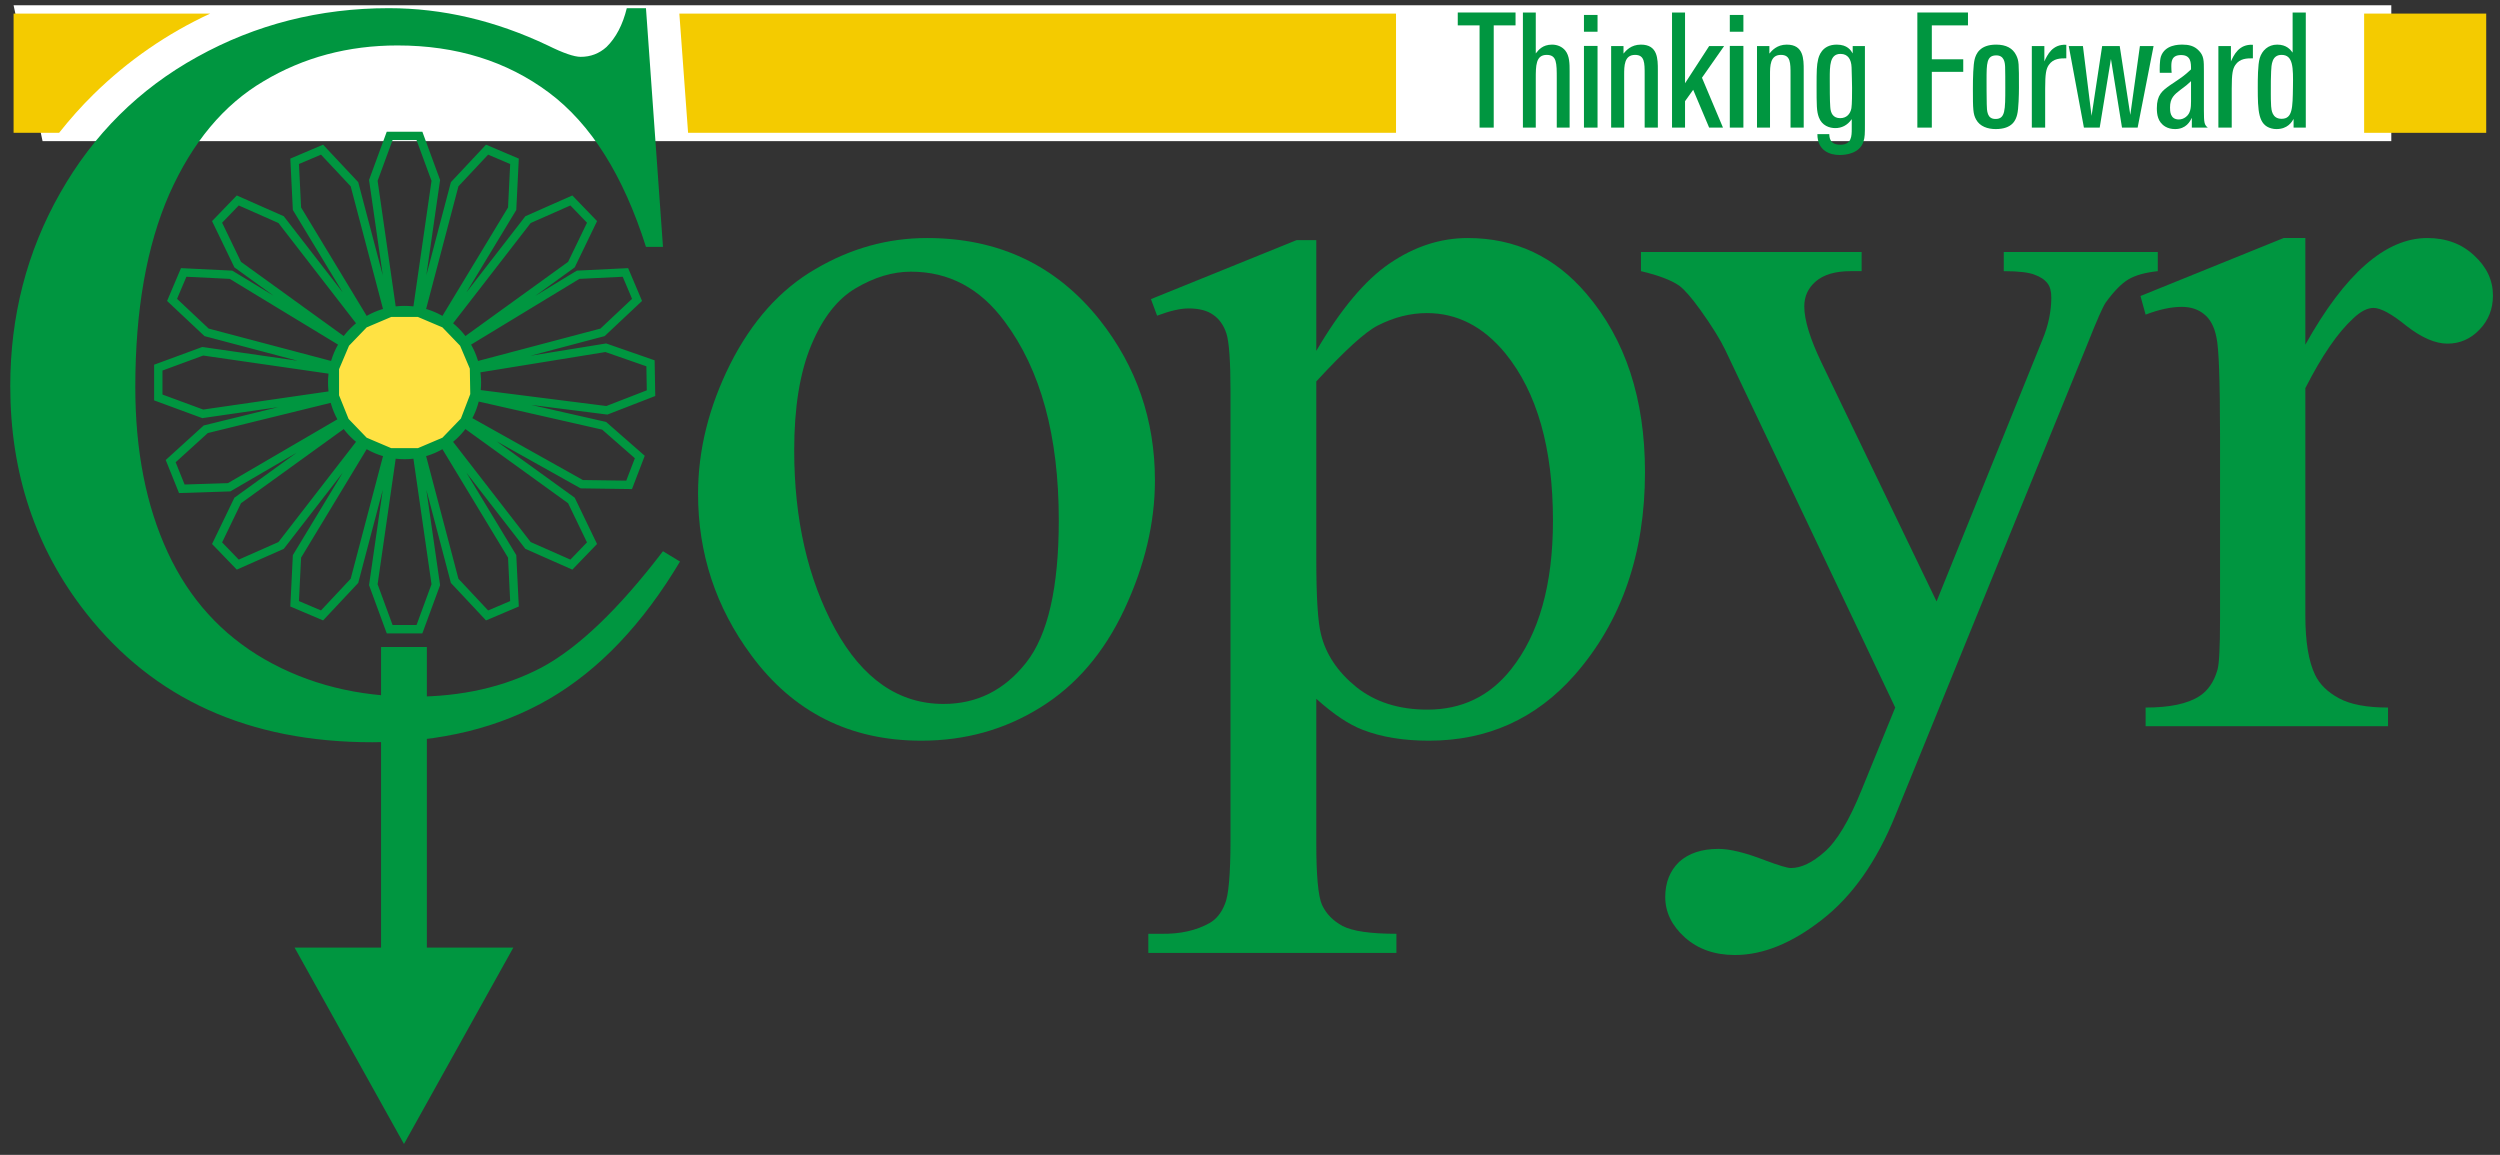
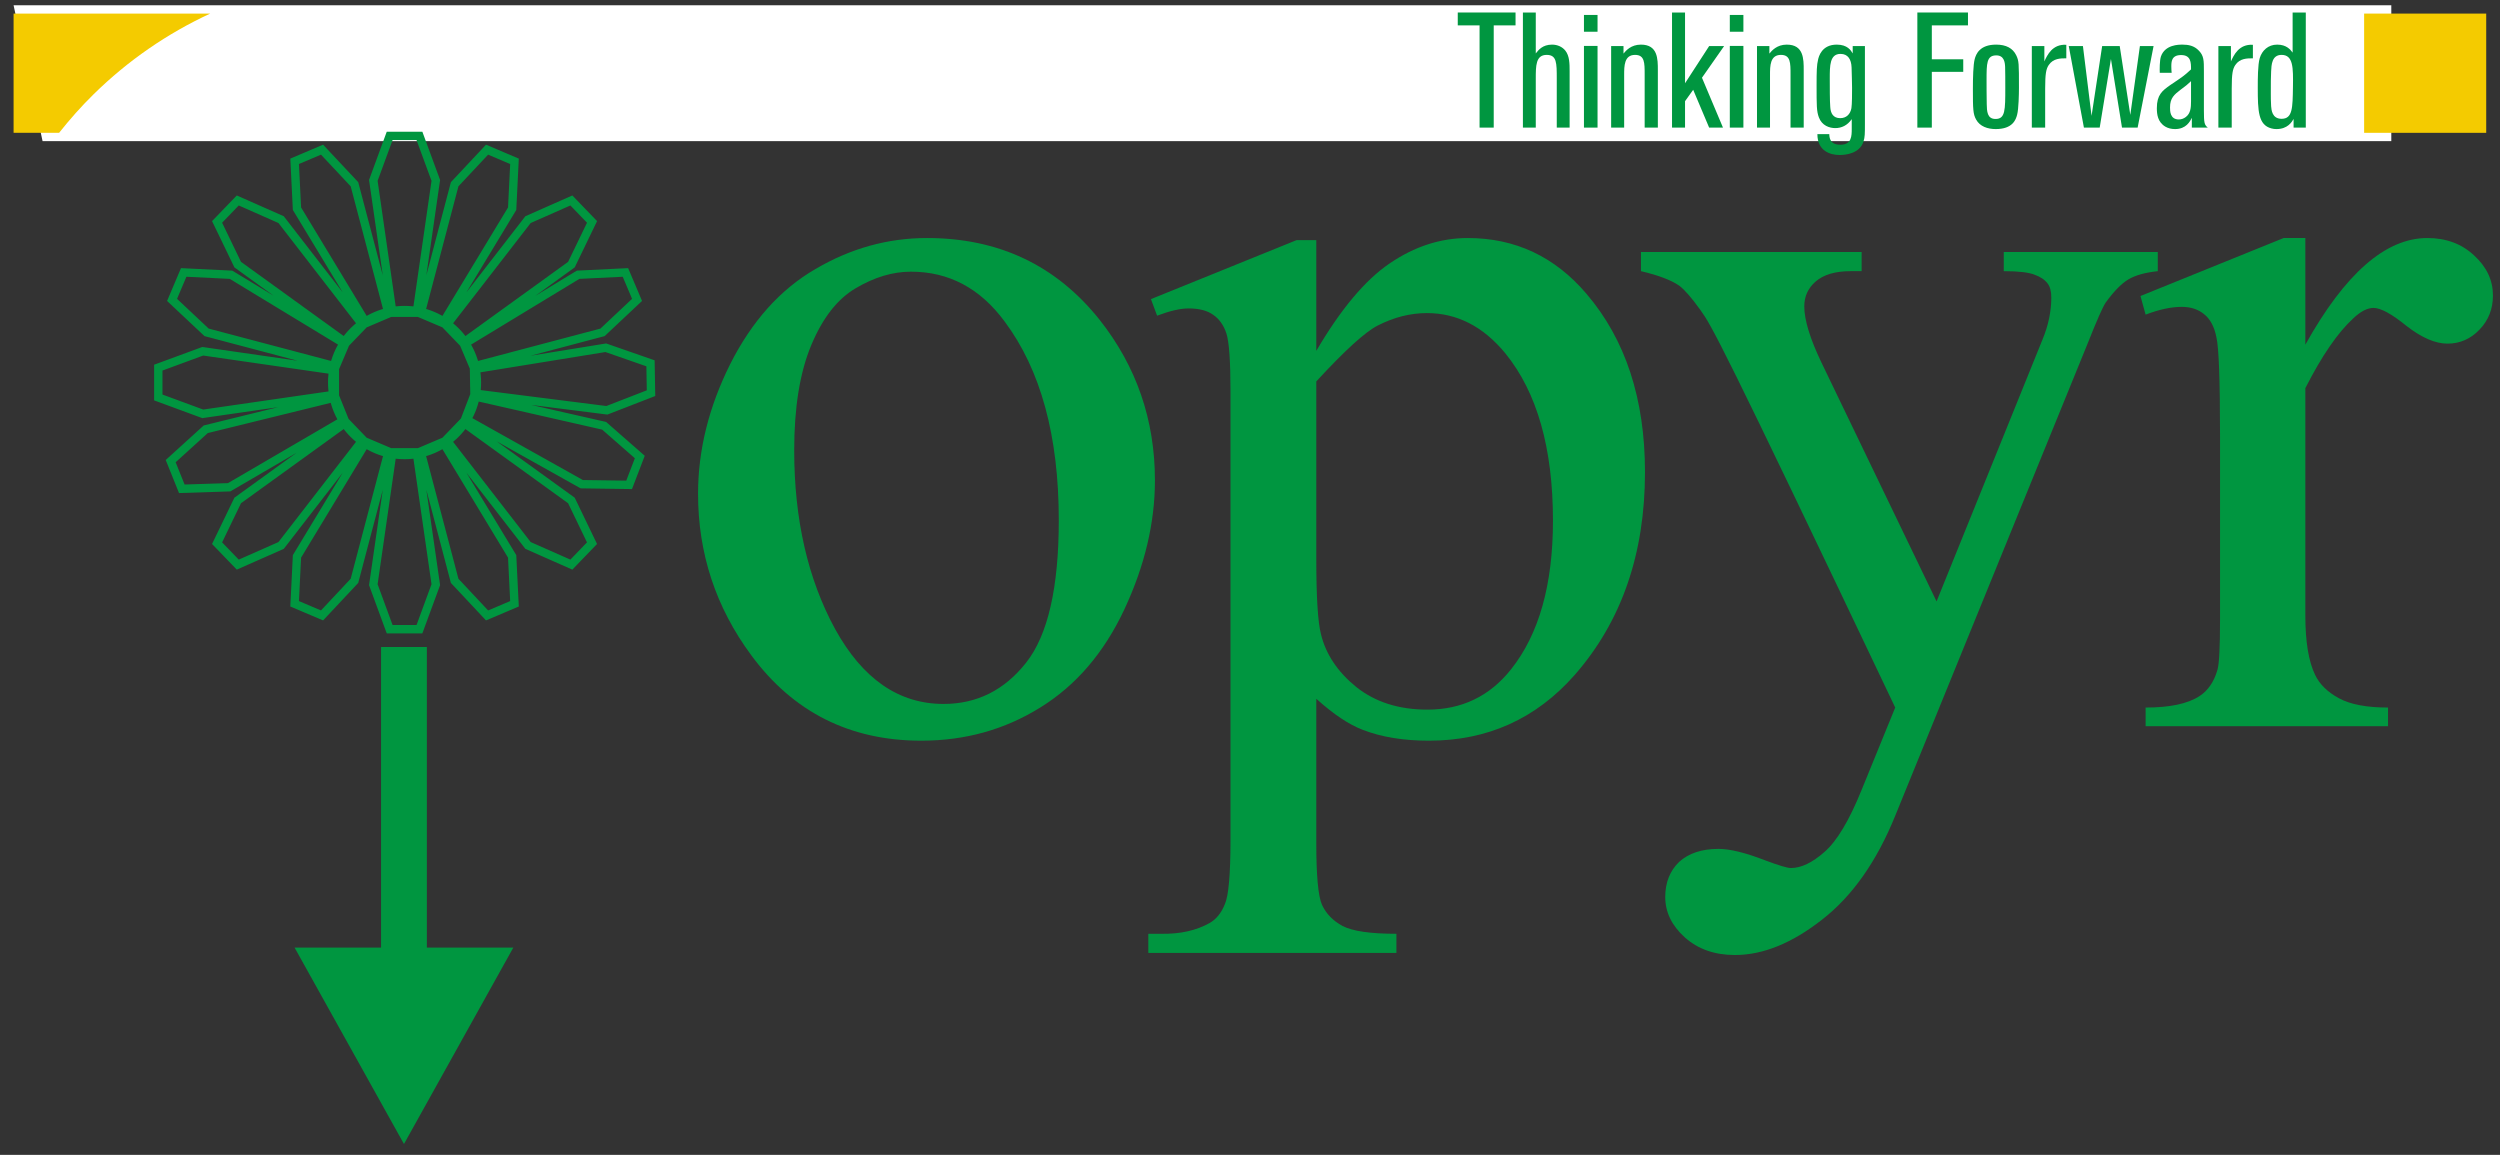
<svg xmlns="http://www.w3.org/2000/svg" width="184px" height="85px" viewBox="0 0 184 85" version="1.1">
  <rect x="0" y="0" width="184" height="85" fill="#333333" stroke="none" />
  <title>logo-copyr</title>
  <desc>Created with Sketch.</desc>
  <g id="desktop" stroke="none" stroke-width="1" fill="none" fill-rule="evenodd">
    <g id="home" transform="translate(-389, -36)">
      <g id="logo" transform="translate(0, 35.602)">
        <g id="logo-copyr" transform="translate(389.755, 0)">
          <polygon id="Fill-4" fill="#FFFFFF" points="175.245 0.786 0.245 0.786 2.378 10.786 175.245 10.786" />
-           <polygon id="Fill-4" fill="#F4CB00" points="101.992 1.398 49.245 1.398 49.888 10.174 101.992 10.174" />
          <path d="M0.245,1.398 L0.245,10.174 L3.595,10.174 C4.377,9.186 5.218,8.235 6.132,7.338 C8.658,4.855 11.559,2.859 14.716,1.398 L0.245,1.398 Z" id="Fill-2" fill="#F4CB00" />
          <polygon id="Fill-6" fill="#009640" points="109.183 9.79 108.141 9.79 108.141 2.266 106.536 2.266 106.536 1.318 110.789 1.318 110.789 2.266 109.183 2.266" />
          <path d="M114.769,9.79 L113.823,9.79 L113.823,6.19 C113.823,5.026 113.823,4.438 113.081,4.438 C112.278,4.438 112.278,5.23 112.278,6.19 L112.278,9.79 L111.331,9.79 L111.331,1.318 L112.278,1.318 L112.278,4.33 C112.469,4.09 112.768,3.682 113.475,3.682 C113.884,3.682 114.23,3.85 114.446,4.114 C114.769,4.51 114.769,5.098 114.769,5.663 L114.769,9.79 Z" id="Fill-8" fill="#009640" />
          <path d="M115.824,9.79 L116.824,9.79 L116.824,3.778 L115.824,3.778 L115.824,9.79 Z M115.824,2.734 L116.824,2.734 L116.824,1.498 L115.824,1.498 L115.824,2.734 Z" id="Fill-10" fill="#009640" />
          <path d="M121.263,9.79 L120.292,9.79 L120.292,5.878 C120.292,5.014 120.292,4.438 119.585,4.438 C118.783,4.438 118.783,5.254 118.783,5.914 L118.783,9.79 L117.825,9.79 L117.825,3.79 L118.735,3.79 L118.735,4.342 C118.914,4.126 119.286,3.682 120.017,3.682 C121.263,3.682 121.263,4.738 121.263,5.566 L121.263,9.79 Z" id="Fill-12" fill="#009640" />
          <polygon id="Fill-13" fill="#009640" points="126.056 9.79 125.038 9.79 123.863 7.006 123.264 7.846 123.264 9.79 122.306 9.79 122.306 1.318 123.264 1.318 123.264 6.526 125.038 3.79 126.139 3.79 124.51 6.118" />
          <path d="M126.559,9.79 L127.559,9.79 L127.559,3.778 L126.559,3.778 L126.559,9.79 Z M126.559,2.734 L127.559,2.734 L127.559,1.498 L126.559,1.498 L126.559,2.734 Z" id="Fill-14" fill="#009640" />
          <path d="M131.998,9.79 L131.028,9.79 L131.028,5.878 C131.028,5.014 131.028,4.438 130.321,4.438 C129.518,4.438 129.518,5.254 129.518,5.914 L129.518,9.79 L128.56,9.79 L128.56,3.79 L129.471,3.79 L129.471,4.342 C129.65,4.126 130.022,3.682 130.752,3.682 C131.998,3.682 131.998,4.738 131.998,5.566 L131.998,9.79 Z" id="Fill-15" fill="#009640" />
          <path d="M135.521,5.35 C135.497,4.774 135.258,4.365 134.706,4.365 C133.916,4.365 133.916,5.23 133.916,6.178 C133.916,6.766 133.916,7.846 133.952,8.266 C133.975,8.734 134.168,9.094 134.682,9.094 C135.138,9.094 135.425,8.806 135.509,8.362 C135.557,8.086 135.557,7.21 135.557,6.874 C135.557,6.85 135.533,5.518 135.521,5.35 L135.521,5.35 Z M136.503,3.79 L136.503,9.477 C136.503,10.246 136.503,10.486 136.396,10.822 C136.12,11.674 135.15,11.806 134.635,11.806 C133.928,11.806 133.005,11.494 133.005,10.27 L133.88,10.27 C133.892,10.522 133.916,11.05 134.695,11.05 C135.533,11.05 135.533,10.402 135.533,9.861 L135.533,9.166 C135.21,9.634 134.778,9.826 134.323,9.826 C133.892,9.826 133.34,9.646 133.113,9.034 C132.946,8.59 132.946,8.157 132.946,6.67 C132.946,5.614 132.958,5.194 133.053,4.798 C133.102,4.57 133.317,3.682 134.431,3.682 C135.21,3.682 135.473,4.102 135.604,4.33 L135.604,3.79 L136.503,3.79 Z" id="Fill-16" fill="#009640" />
          <polygon id="Fill-17" fill="#009640" points="141.427 9.79 140.362 9.79 140.362 1.318 144.088 1.318 144.088 2.266 141.427 2.266 141.427 4.762 143.74 4.762 143.74 5.686 141.427 5.686" />
          <path d="M146.822,5.326 C146.81,4.978 146.739,4.474 146.175,4.474 C145.456,4.474 145.456,5.062 145.456,6.298 C145.456,6.478 145.456,7.642 145.469,8.05 C145.48,8.578 145.492,9.154 146.115,9.154 C146.834,9.154 146.834,8.518 146.834,6.85 C146.834,6.346 146.834,5.638 146.822,5.326 M147.708,8.83 C147.613,9.214 147.373,9.898 146.127,9.898 C145.54,9.898 144.965,9.706 144.689,9.201 C144.462,8.794 144.45,8.446 144.45,6.946 C144.45,6.118 144.474,5.17 144.582,4.75 C144.677,4.39 144.941,3.682 146.163,3.682 C146.894,3.682 147.385,3.946 147.637,4.462 C147.84,4.882 147.84,5.062 147.84,6.862 C147.84,7.318 147.816,8.422 147.708,8.83" id="Fill-18" fill="#009640" />
          <path d="M149.769,9.79 L148.787,9.79 L148.787,3.79 L149.71,3.79 L149.71,4.918 C149.925,4.45 150.296,3.634 151.326,3.694 L151.326,4.69 C150.896,4.69 150.369,4.69 150.033,5.182 C149.841,5.47 149.769,5.806 149.769,6.922 L149.769,9.79 Z" id="Fill-19" fill="#009640" />
          <polygon id="Fill-20" fill="#009640" points="156.575 9.79 155.424 9.79 154.61 4.738 153.783 9.79 152.621 9.79 151.506 3.79 152.549 3.79 153.184 8.925 153.963 3.79 155.257 3.79 156.035 8.854 156.742 3.79 157.748 3.79" />
          <path d="M160.505,6.37 C160.229,6.634 160.182,6.67 159.714,7.018 C159.283,7.354 158.959,7.607 158.959,8.302 C158.959,8.566 158.959,9.19 159.607,9.19 C159.786,9.19 159.965,9.13 160.121,9.01 C160.469,8.746 160.505,8.338 160.505,7.858 L160.505,6.37 Z M161.452,8.518 C161.452,9.454 161.487,9.586 161.739,9.79 L160.564,9.79 L160.564,9.07 C160.433,9.334 160.146,9.898 159.331,9.898 C159.055,9.898 158.816,9.838 158.612,9.718 C158.049,9.382 157.989,8.806 157.989,8.362 C157.989,7.389 158.372,7.078 158.995,6.646 C159.906,6.034 160.001,5.974 160.505,5.506 C160.505,5.014 160.505,4.45 159.774,4.45 C159.055,4.45 159.055,4.954 159.055,5.314 C159.055,5.494 159.067,5.626 159.079,5.758 L158.204,5.758 C158.192,5.506 158.192,4.858 158.288,4.558 C158.588,3.682 159.607,3.682 159.869,3.682 C160.301,3.682 160.732,3.754 161.081,4.126 C161.452,4.511 161.452,4.834 161.452,5.65 L161.452,8.518 Z" id="Fill-21" fill="#009640" />
          <path d="M163.5,9.79 L162.518,9.79 L162.518,3.79 L163.441,3.79 L163.441,4.918 C163.656,4.45 164.028,3.634 165.058,3.694 L165.058,4.69 C164.626,4.69 164.1,4.69 163.764,5.182 C163.572,5.47 163.5,5.806 163.5,6.922 L163.5,9.79 Z" id="Fill-22" fill="#009640" />
          <path d="M167.167,4.438 C166.448,4.438 166.424,5.17 166.4,5.65 C166.377,6.298 166.377,6.298 166.377,7.27 C166.377,7.534 166.377,7.846 166.4,8.218 C166.424,8.47 166.46,9.142 167.167,9.142 C167.982,9.142 167.982,8.338 168.006,6.814 C168.029,5.374 168.029,4.438 167.167,4.438 L167.167,4.438 Z M168.951,9.79 L168.053,9.79 L168.053,9.154 C167.921,9.382 167.61,9.898 166.794,9.898 C166.676,9.898 166.544,9.886 166.424,9.85 C165.453,9.598 165.417,8.578 165.417,6.826 C165.417,6.262 165.417,5.146 165.561,4.678 C165.729,4.114 166.184,3.682 166.843,3.682 C167.526,3.682 167.814,4.042 167.982,4.27 L167.982,1.318 L168.951,1.318 L168.951,9.79 Z" id="Fill-23" fill="#009640" />
          <path d="M96.124,28.471 L96.124,41.501 C96.124,44.32 96.238,46.176 96.466,47.064 C96.82,48.537 97.682,49.833 99.052,50.951 C100.447,52.068 102.197,52.627 104.302,52.627 C106.838,52.627 108.892,51.637 110.463,49.655 C112.519,47.064 113.543,43.42 113.543,38.72 C113.543,33.386 112.377,29.284 110.046,26.413 C108.421,24.432 106.495,23.441 104.264,23.441 C103.046,23.441 101.841,23.747 100.649,24.356 C99.738,24.813 98.228,26.185 96.124,28.471 L96.124,28.471 Z M83.954,22.413 L94.677,18.07 L96.124,18.07 L96.124,26.223 C97.923,23.15 99.724,21.005 101.526,19.784 C103.351,18.54 105.264,17.918 107.27,17.917 C110.769,17.917 113.685,19.288 116.018,22.032 C118.881,25.384 120.314,29.754 120.316,35.138 C120.316,41.158 118.592,46.138 115.142,50.074 C112.302,53.3 108.727,54.912 104.415,54.913 C102.539,54.913 100.915,54.647 99.546,54.114 C98.533,53.731 97.39,52.97 96.124,51.827 L96.124,62.457 C96.124,64.844 96.263,66.354 96.543,66.99 C96.847,67.649 97.352,68.171 98.064,68.553 C98.798,68.933 100.115,69.125 102.02,69.125 L102.02,70.535 L83.762,70.535 L83.762,69.125 L84.713,69.125 C86.106,69.15 87.298,68.883 88.286,68.325 C88.769,68.045 89.137,67.587 89.391,66.953 C89.669,66.343 89.808,64.768 89.81,62.229 L89.81,29.233 C89.81,26.973 89.707,25.539 89.504,24.927 C89.302,24.318 88.972,23.861 88.517,23.555 C88.085,23.251 87.49,23.098 86.728,23.098 C86.119,23.098 85.345,23.277 84.408,23.632 L83.954,22.413 Z" id="Fill-24" fill="#009640" />
-           <path d="M120.02,18.945 L136.261,18.945 L136.261,20.355 L135.462,20.355 C134.322,20.355 133.459,20.61 132.877,21.117 C132.318,21.602 132.04,22.21 132.04,22.947 C132.04,23.937 132.457,25.31 133.294,27.061 L141.776,44.663 L149.575,25.384 C150.005,24.345 150.221,23.316 150.221,22.298 C150.221,21.841 150.132,21.499 149.954,21.27 C149.75,20.991 149.434,20.776 149.004,20.622 C148.572,20.445 147.812,20.356 146.723,20.355 L146.723,18.945 L158.057,18.945 L158.057,20.355 C157.118,20.457 156.395,20.66 155.889,20.965 C155.38,21.27 154.824,21.841 154.214,22.679 C153.986,23.036 153.556,24.014 152.923,25.613 L138.733,60.438 C137.364,63.815 135.563,66.368 133.333,68.096 C131.126,69.822 128.995,70.685 126.941,70.687 C125.445,70.687 124.214,70.254 123.251,69.392 C122.289,68.528 121.807,67.535 121.807,66.419 C121.807,65.352 122.15,64.487 122.834,63.829 C123.544,63.192 124.506,62.876 125.725,62.876 C126.56,62.876 127.703,63.154 129.148,63.715 C130.163,64.095 130.796,64.285 131.05,64.285 C131.811,64.285 132.635,63.891 133.523,63.104 C134.434,62.317 135.348,60.792 136.261,58.532 L138.733,52.473 L126.22,26.147 C125.84,25.359 125.231,24.382 124.394,23.213 C123.758,22.325 123.239,21.727 122.834,21.422 C122.25,21.016 121.311,20.661 120.02,20.355 L120.02,18.945 Z" id="Fill-25" fill="#009640" />
+           <path d="M120.02,18.945 L136.261,18.945 L136.261,20.355 L135.462,20.355 C134.322,20.355 133.459,20.61 132.877,21.117 C132.318,21.602 132.04,22.21 132.04,22.947 C132.04,23.937 132.457,25.31 133.294,27.061 L141.776,44.663 L149.575,25.384 C150.005,24.345 150.221,23.316 150.221,22.298 C150.221,21.841 150.132,21.499 149.954,21.27 C149.75,20.991 149.434,20.776 149.004,20.622 C148.572,20.445 147.812,20.356 146.723,20.355 L146.723,18.945 L158.057,18.945 L158.057,20.355 C157.118,20.457 156.395,20.66 155.889,20.965 C155.38,21.27 154.824,21.841 154.214,22.679 C153.986,23.036 153.556,24.014 152.923,25.613 L138.733,60.438 C137.364,63.815 135.563,66.368 133.333,68.096 C131.126,69.822 128.995,70.685 126.941,70.687 C125.445,70.687 124.214,70.254 123.251,69.392 C122.289,68.528 121.807,67.535 121.807,66.419 C121.807,65.352 122.15,64.487 122.834,63.829 C123.544,63.192 124.506,62.876 125.725,62.876 C126.56,62.876 127.703,63.154 129.148,63.715 C130.163,64.095 130.796,64.285 131.05,64.285 C131.811,64.285 132.635,63.891 133.523,63.104 C134.434,62.317 135.348,60.792 136.261,58.532 L138.733,52.473 C125.84,25.359 125.231,24.382 124.394,23.213 C123.758,22.325 123.239,21.727 122.834,21.422 C122.25,21.016 121.311,20.661 120.02,20.355 L120.02,18.945 Z" id="Fill-25" fill="#009640" />
          <path d="M168.918,17.917 L168.918,25.766 C171.834,20.535 174.823,17.918 177.895,17.917 C179.287,17.917 180.443,18.349 181.354,19.213 C182.267,20.051 182.726,21.029 182.726,22.146 C182.726,23.137 182.395,23.975 181.734,24.661 C181.076,25.347 180.291,25.689 179.379,25.689 C178.49,25.689 177.486,25.258 176.373,24.394 C175.282,23.506 174.471,23.062 173.937,23.061 C173.484,23.061 172.986,23.315 172.453,23.823 C171.312,24.864 170.133,26.578 168.918,28.966 L168.918,45.692 C168.918,47.624 169.158,49.083 169.639,50.074 C169.968,50.761 170.55,51.332 171.389,51.788 C172.227,52.245 173.431,52.474 175.004,52.474 L175.004,53.847 L157.162,53.847 L157.162,52.474 C158.937,52.474 160.256,52.196 161.12,51.637 C161.752,51.231 162.196,50.582 162.451,49.693 C162.577,49.262 162.64,48.03 162.64,45.997 L162.64,32.471 C162.64,28.408 162.552,25.996 162.376,25.232 C162.221,24.445 161.918,23.874 161.462,23.518 C161.03,23.163 160.484,22.985 159.827,22.983 C159.038,22.983 158.153,23.176 157.162,23.555 L156.784,22.184 L167.32,17.917 L168.918,17.917 Z" id="Fill-26" fill="#009640" />
-           <path d="M23.695,28.554 C23.695,25.607 26.079,23.219 29.021,23.219 C31.962,23.219 34.347,25.607 34.347,28.554 C34.347,31.5 31.962,33.888 29.021,33.888 C26.079,33.888 23.695,31.5 23.695,28.554" id="Fill-27" fill="#FFE243" />
          <path d="M26.193,32.931 L27.841,33.632 L25.333,43.148 L22.947,45.693 L20.93,44.837 L21.102,41.348 L26.193,32.931 Z M24.71,31.476 L25.953,32.767 L19.934,40.544 L16.745,41.954 L15.222,40.376 L16.74,37.232 L24.71,31.476 Z M23.93,29.646 L24.601,31.309 L16.111,36.261 L12.626,36.373 L11.807,34.337 L14.388,31.992 L23.93,29.646 Z M23.892,27.656 L23.892,29.449 L14.168,30.857 L10.896,29.651 L10.896,27.455 L14.168,26.251 L23.892,27.656 Z M24.65,25.721 L23.95,27.372 L14.45,24.859 L11.909,22.47 L12.765,20.45 L16.247,20.62 L24.65,25.721 Z M25.953,24.34 L24.71,25.631 L16.74,19.874 L15.222,16.731 L16.745,15.152 L19.934,16.562 L25.953,24.34 Z M27.841,23.475 L26.193,24.175 L21.102,15.759 L20.93,12.27 L22.947,11.413 L25.333,13.959 L27.841,23.475 Z M29.916,23.417 L28.125,23.417 L26.722,13.675 L27.924,10.399 L30.116,10.399 L31.32,13.675 L29.916,23.417 Z M31.848,24.175 L30.2,23.475 L32.708,13.959 L35.093,11.413 L37.111,12.271 L36.94,15.759 L31.848,24.175 Z M33.331,25.631 L32.087,24.34 L38.108,16.562 L41.297,15.152 L42.819,16.731 L41.301,19.874 L33.331,25.631 Z M34.091,27.372 L33.391,25.721 L41.794,20.62 L45.277,20.45 L46.132,22.47 L43.591,24.859 L34.091,27.372 Z M34.163,29.36 L34.132,27.567 L43.831,25.992 L47.122,27.138 L47.16,29.335 L43.911,30.596 L34.163,29.36 Z M33.486,31.231 L34.128,29.557 L43.71,31.736 L46.334,34.034 L45.549,36.084 L42.062,36.035 L33.486,31.231 Z M32.087,32.767 L33.331,31.476 L41.301,37.232 L42.817,40.376 L41.297,41.954 L38.108,40.544 L32.087,32.767 Z M30.2,33.632 L31.848,32.931 L36.94,41.348 L37.111,44.837 L35.093,45.694 L32.708,43.148 L30.2,33.632 Z M28.125,33.69 L29.916,33.69 L31.32,43.432 L30.116,46.708 L27.924,46.708 L26.722,43.432 L28.125,33.69 Z M23.695,28.554 C23.695,25.607 26.078,23.219 29.021,23.219 C31.962,23.219 34.347,25.607 34.347,28.554 C34.347,31.5 31.962,33.888 29.021,33.888 C26.078,33.888 23.695,31.5 23.695,28.554 Z" id="Stroke-28" stroke="#009640" stroke-width="0.615" />
-           <path d="M46.788,1 L48.04,18.565 L46.788,18.565 C45.12,13.306 42.739,9.522 39.643,7.211 C36.547,4.9 32.833,3.744 28.502,3.743 C24.868,3.743 21.585,4.62 18.651,6.373 C15.717,8.1 13.403,10.868 11.707,14.679 C10.037,18.488 9.203,23.226 9.203,28.89 C9.203,33.565 9.997,37.615 11.586,41.044 C13.173,44.473 15.555,47.102 18.732,48.93 C21.934,50.761 25.581,51.674 29.672,51.674 C33.225,51.674 36.36,50.964 39.079,49.541 C41.796,48.093 44.783,45.235 48.04,40.968 L49.292,41.729 C46.547,46.328 43.345,49.693 39.685,51.827 C36.023,53.961 31.677,55.027 26.644,55.027 C17.574,55.027 10.548,51.852 5.57,45.502 C1.857,40.777 0,35.215 0,28.814 C0,23.658 1.222,18.92 3.673,14.602 C6.123,10.285 9.485,6.945 13.766,4.582 C18.071,2.195 22.767,1.001 27.856,1 C31.811,1 35.714,1.915 39.564,3.743 C40.694,4.303 41.5,4.582 41.985,4.582 C42.712,4.582 43.345,4.341 43.883,3.857 C44.582,3.172 45.08,2.219 45.377,1 L46.788,1 Z" id="Fill-29" fill="#009640" />
          <polygon id="Fill-30" fill="#009640" points="20.926 70.14 27.291 70.14 27.291 48.018 30.662 48.018 30.662 70.14 37.026 70.14 28.977 84.596" />
          <path d="M66.293,20.393 C64.949,20.393 63.592,20.801 62.224,21.613 C60.879,22.401 59.789,23.798 58.952,25.804 C58.115,27.812 57.698,30.388 57.698,33.539 C57.698,38.619 58.698,42.999 60.702,46.683 C62.731,50.367 65.392,52.208 68.69,52.208 C71.15,52.208 73.178,51.192 74.776,49.159 C76.373,47.129 77.172,43.636 77.172,38.681 C77.172,32.485 75.841,27.608 73.179,24.051 C71.379,21.613 69.081,20.393 66.293,20.393 M67.474,17.917 C72.746,17.917 76.982,19.925 80.177,23.936 C82.889,27.366 84.246,31.303 84.248,35.747 C84.248,38.873 83.498,42.035 82.004,45.235 C80.507,48.435 78.44,50.849 75.803,52.474 C73.191,54.1 70.274,54.912 67.055,54.913 C61.805,54.913 57.632,52.817 54.54,48.626 C51.927,45.095 50.622,41.133 50.622,36.739 C50.622,33.539 51.409,30.364 52.979,27.213 C54.578,24.039 56.669,21.702 59.256,20.203 C61.843,18.679 64.581,17.917 67.474,17.917" id="Fill-31" fill="#009640" />
          <polygon id="Fill-1" fill="#F4CB00" points="173.245 10.174 182.23 10.174 182.23 1.398 173.245 1.398" />
        </g>
      </g>
    </g>
  </g>
</svg>